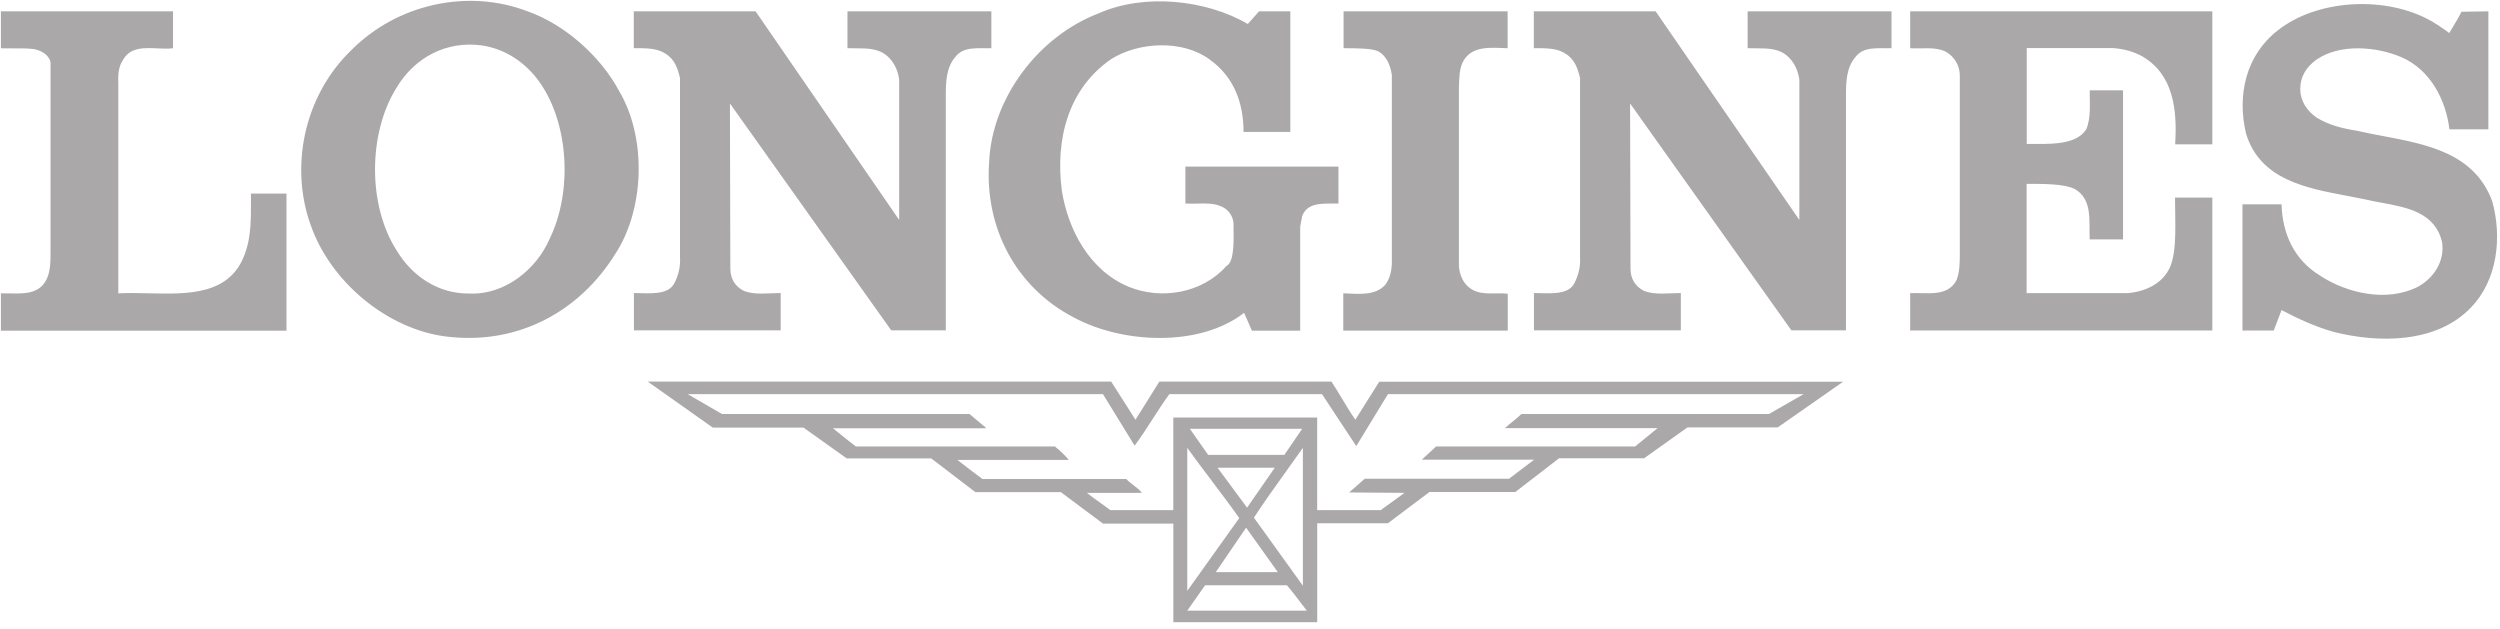
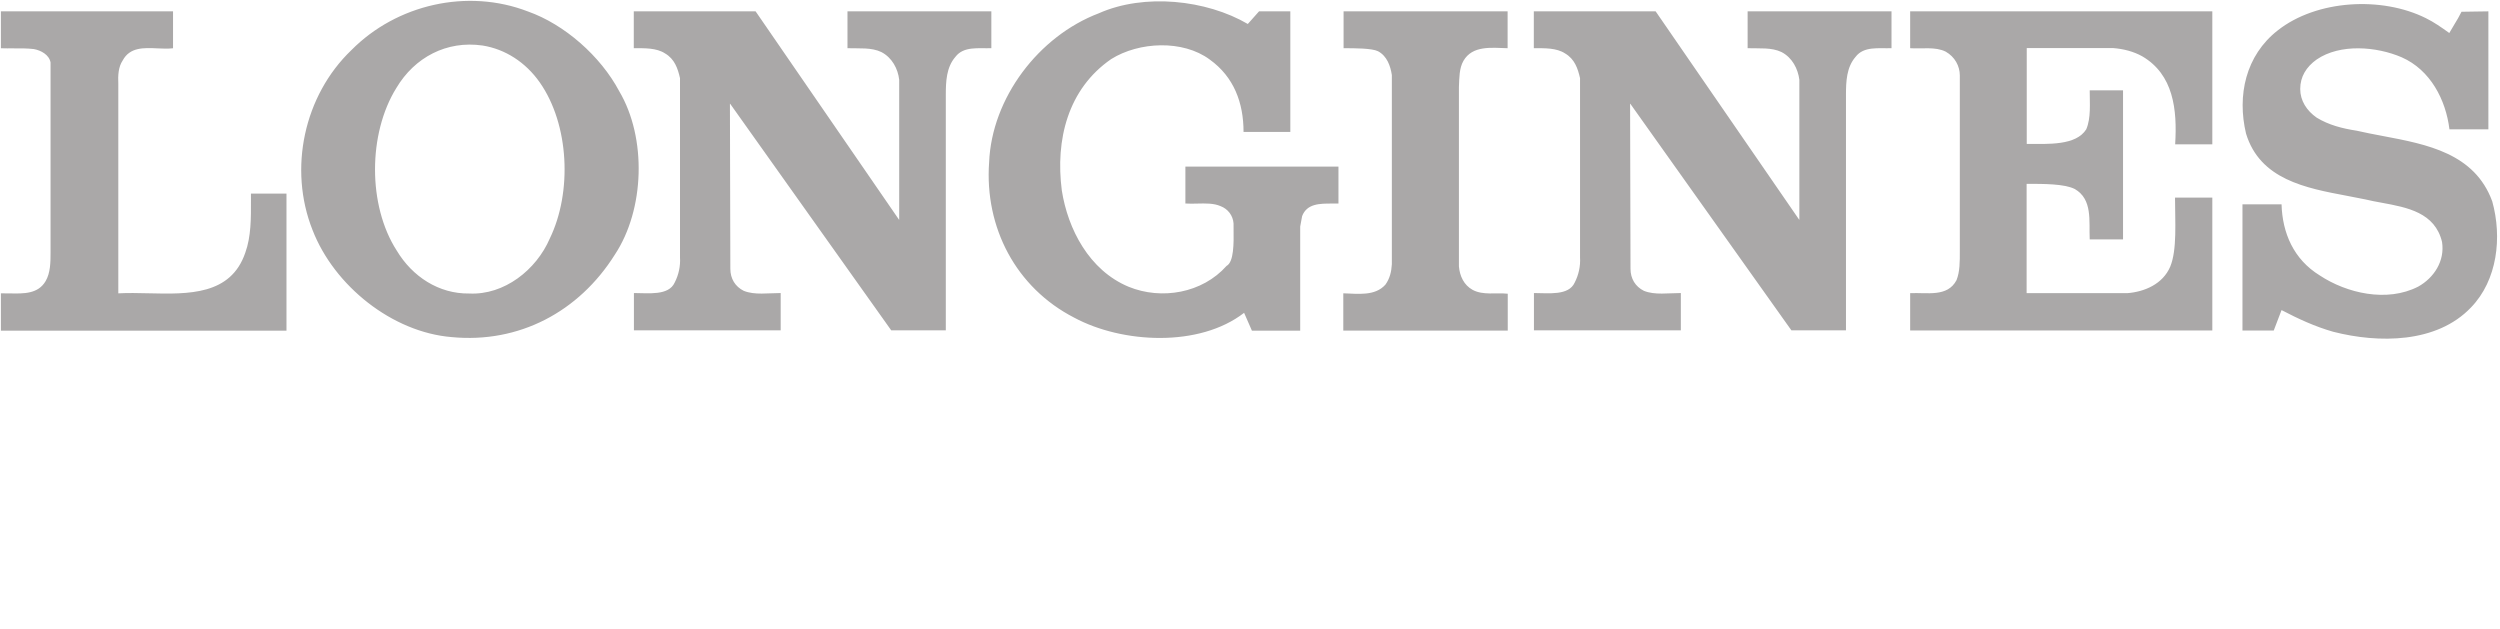
<svg xmlns="http://www.w3.org/2000/svg" width="139" height="35" viewBox="0 0 139 35" fill="none">
  <path fill-rule="evenodd" clip-rule="evenodd" d="M49.972 12.197L49.995 12.22V4.434C49.926 3.832 49.606 3.206 49.003 2.894C48.446 2.627 47.775 2.703 47.12 2.68V0.629L55.119 0.629V2.68C54.395 2.703 53.579 2.558 53.121 3.161C52.618 3.74 52.587 4.526 52.587 5.281V18.367H49.552L40.607 5.784L40.584 5.761L40.607 14.943C40.607 15.492 40.874 15.934 41.354 16.171C41.957 16.415 42.704 16.293 43.406 16.293V18.367H35.246V16.293C36.047 16.293 37.175 16.453 37.511 15.713C37.732 15.286 37.839 14.798 37.808 14.318V4.343C37.686 3.809 37.511 3.283 36.977 2.97C36.497 2.657 35.841 2.68 35.238 2.68V0.629L42.01 0.629L49.972 12.197ZM100.021 12.197L100.044 12.22V4.434C99.967 3.832 99.655 3.206 99.052 2.894C98.495 2.627 97.824 2.703 97.168 2.68V0.629L105.168 0.629V2.68C104.444 2.703 103.628 2.558 103.17 3.161C102.667 3.74 102.636 4.526 102.636 5.281V18.367H99.601L90.656 5.784L90.633 5.761L90.656 14.943C90.656 15.492 90.923 15.934 91.403 16.171C92.006 16.415 92.753 16.293 93.455 16.293V18.367L85.287 18.367V16.293C86.088 16.293 87.217 16.453 87.552 15.713C87.773 15.286 87.88 14.798 87.85 14.318V4.343C87.728 3.809 87.552 3.283 87.018 2.97C86.538 2.657 85.882 2.68 85.28 2.68V0.629L92.052 0.629L100.021 12.197ZM83.823 2.68C82.931 2.657 81.871 2.513 81.368 3.382C81.131 3.794 81.139 4.32 81.116 4.831V14.813C81.162 15.347 81.391 15.85 81.879 16.117C82.458 16.43 83.183 16.262 83.831 16.331V18.382H74.687V16.308C75.503 16.331 76.449 16.476 77.028 15.827C77.272 15.492 77.364 15.103 77.387 14.691V4.175C77.311 3.672 77.12 3.115 76.617 2.848C76.273 2.68 75.328 2.68 74.703 2.68V0.629L83.823 0.629V2.68ZM123.013 8.026H120.939C121.061 6.074 120.839 4.144 119.108 3.13C118.628 2.863 118.071 2.718 117.492 2.673L112.687 2.673V8.003C113.885 8.003 115.425 8.102 115.997 7.187C116.264 6.562 116.188 5.754 116.188 5.021H118.041V13.311H116.188C116.142 12.274 116.355 11.092 115.364 10.512C114.784 10.215 113.61 10.222 112.68 10.222V16.3H118.277C119.246 16.224 120.252 15.789 120.664 14.828C121.053 13.89 120.931 12.319 120.931 10.985H123.005V18.375H106.205V16.3C107.143 16.255 108.28 16.537 108.783 15.576C108.973 15.095 108.966 14.539 108.966 13.982V4.198C108.966 3.672 108.691 3.161 108.18 2.871C107.601 2.581 106.853 2.726 106.205 2.68V0.629L123.005 0.629V8.026H123.013Z" fill="#AAA8A8" />
  <path fill-rule="evenodd" clip-rule="evenodd" d="M34.184 14.16C35.846 11.651 35.968 7.67 34.428 5.07C33.391 3.117 31.385 1.356 29.357 0.639C25.979 -0.665 22.051 0.25 19.542 2.782C16.896 5.314 16.027 9.386 17.376 12.787C18.581 15.898 21.815 18.476 25.117 18.743C28.854 19.101 32.186 17.34 34.184 14.16ZM70.003 0.631L69.378 1.333C67.067 -0.017 63.62 -0.383 61.096 0.738C57.74 2.012 55.14 5.458 54.995 9.027C54.736 12.65 56.49 15.998 59.723 17.66C62.4 19.101 66.686 19.322 69.172 17.393L69.606 18.384H72.291V12.596L72.398 12.017C72.664 11.315 73.385 11.316 74.069 11.318C74.188 11.318 74.305 11.319 74.418 11.315V9.264H65.908V11.315C66.121 11.33 66.345 11.325 66.569 11.319C67.027 11.308 67.487 11.296 67.86 11.46C68.272 11.613 68.554 11.986 68.585 12.421C68.585 12.519 68.586 12.625 68.587 12.736C68.597 13.52 68.61 14.565 68.196 14.785C66.846 16.302 64.581 16.691 62.751 15.944C60.554 15.029 59.373 12.734 59.037 10.591C58.671 7.769 59.373 4.947 61.782 3.285C63.33 2.317 65.763 2.202 67.258 3.308C68.608 4.276 69.141 5.718 69.141 7.334H71.742V0.631L70.003 0.631ZM136.455 1.371C136.36 1.527 136.266 1.681 136.181 1.836C135.746 1.523 135.334 1.234 134.885 1.013C132.429 -0.215 128.807 -0.017 126.641 1.691C124.856 3.087 124.376 5.306 124.879 7.426C125.655 9.979 128.195 10.456 130.494 10.888C130.839 10.953 131.179 11.017 131.506 11.086C131.798 11.158 132.109 11.215 132.427 11.273C133.846 11.534 135.384 11.818 135.777 13.45C135.945 14.518 135.319 15.456 134.45 15.937C132.711 16.829 130.469 16.302 128.974 15.311C127.525 14.419 126.9 12.955 126.854 11.361H124.681V18.377L126.42 18.377L126.854 17.241C127.77 17.721 128.708 18.156 129.722 18.445C132.254 19.094 135.479 19.094 137.386 17.096C138.858 15.578 139.125 13.191 138.568 11.193C137.59 8.525 134.95 8.027 132.477 7.56C131.982 7.466 131.493 7.374 131.026 7.266C130.233 7.144 129.485 6.953 128.807 6.541C128.25 6.152 127.892 5.596 127.892 4.947C127.892 4.269 128.227 3.72 128.807 3.308C130.111 2.416 132.139 2.583 133.535 3.186C135.129 3.887 135.99 5.55 136.189 7.19H138.354V0.631C138.091 0.631 137.809 0.637 137.54 0.643C137.295 0.649 137.06 0.654 136.86 0.654C136.741 0.901 136.597 1.138 136.455 1.371ZM8.75 2.689C9.05 2.703 9.348 2.717 9.621 2.683V0.631L0.05 0.631L0.05 2.683C0.276 2.691 0.508 2.69 0.741 2.689C1.129 2.687 1.518 2.685 1.881 2.728C2.269 2.797 2.735 3.041 2.811 3.476L2.811 14.038C2.811 14.594 2.803 15.174 2.536 15.631C2.117 16.345 1.327 16.329 0.551 16.313C0.382 16.309 0.214 16.306 0.05 16.31L0.05 18.384H15.928V10.766H13.952C13.952 10.882 13.953 10.997 13.953 11.113C13.957 12.135 13.962 13.155 13.64 14.045C12.836 16.415 10.488 16.36 8.265 16.307C7.684 16.294 7.112 16.28 6.578 16.31L6.578 4.665C6.555 4.208 6.578 3.72 6.822 3.361C7.221 2.618 7.991 2.654 8.75 2.689ZM30.569 13.261C31.819 10.684 31.652 6.924 30.012 4.583C29.219 3.454 28.083 2.73 26.832 2.531C24.834 2.242 23.05 3.187 22.035 4.896C20.464 7.427 20.442 11.423 22.058 13.932C22.927 15.381 24.399 16.342 26.085 16.319C28.037 16.418 29.821 15 30.569 13.261Z" fill="#AAA8A8" />
-   <path fill-rule="evenodd" clip-rule="evenodd" d="M61.783 21.218C62.012 21.569 62.235 21.923 62.458 22.278C62.681 22.632 62.904 22.987 63.133 23.338L64.46 21.218H74.03C74.23 21.524 74.416 21.832 74.603 22.141L74.603 22.142L74.603 22.142C74.844 22.541 75.086 22.942 75.357 23.338L76.684 21.225L102.475 21.225L98.838 23.765H93.82L91.41 25.481H86.682L84.249 27.357H79.475L77.165 29.095H73.237V34.594H65.238V29.111H61.326L58.984 27.364L54.233 27.364L51.778 25.488H47.08L44.671 23.773H39.63L36.015 21.218L61.783 21.218ZM63.085 24.779C63.44 24.301 63.765 23.796 64.092 23.289C64.391 22.825 64.691 22.36 65.015 21.912H73.502C73.839 22.433 74.184 22.953 74.529 23.471L74.53 23.472C74.825 23.916 75.12 24.359 75.409 24.802L77.17 21.912L100.285 21.912L98.355 23.018L84.59 23.018C84.431 23.177 84.265 23.311 84.096 23.447L84.096 23.447C83.957 23.559 83.816 23.673 83.675 23.803L92.163 23.803L90.912 24.825L79.847 24.825L79.054 25.557L85.3 25.557L83.904 26.617H75.882L75.012 27.38L78.093 27.403L76.766 28.364H73.235V23.216H65.236V28.364H61.735C61.543 28.215 61.346 28.076 61.151 27.937L61.151 27.937C60.905 27.763 60.661 27.59 60.431 27.403H63.489C63.372 27.244 63.203 27.115 63.029 26.983C62.886 26.874 62.741 26.764 62.62 26.633L54.628 26.633C54.155 26.289 53.69 25.931 53.233 25.573L59.425 25.573C59.234 25.328 58.921 25.039 58.654 24.825L47.589 24.825C47.234 24.557 46.889 24.279 46.541 23.999L46.541 23.998C46.464 23.936 46.386 23.873 46.308 23.811H54.819V23.788L53.904 23.018H40.139L38.232 21.912L61.324 21.912L63.085 24.779ZM67.171 25.29H71.411L72.402 23.841H66.157L67.171 25.29ZM66.012 32.854L68.902 28.805C68.396 28.088 67.867 27.388 67.34 26.689C66.891 26.094 66.444 25.501 66.012 24.901V32.854ZM71.52 26.191C70.9 27.053 70.284 27.911 69.718 28.782L72.44 32.564V24.901C72.136 25.334 71.828 25.763 71.52 26.191ZM67.697 26.007L69.337 28.225L70.877 26.007H67.697ZM69.283 29.339L67.598 31.809H71.045L69.283 29.339ZM72.307 33.492C72.064 33.173 71.817 32.849 71.555 32.541H67.003L66.012 33.952H72.661C72.544 33.802 72.426 33.648 72.307 33.492Z" fill="#AAA8A8" />
</svg>